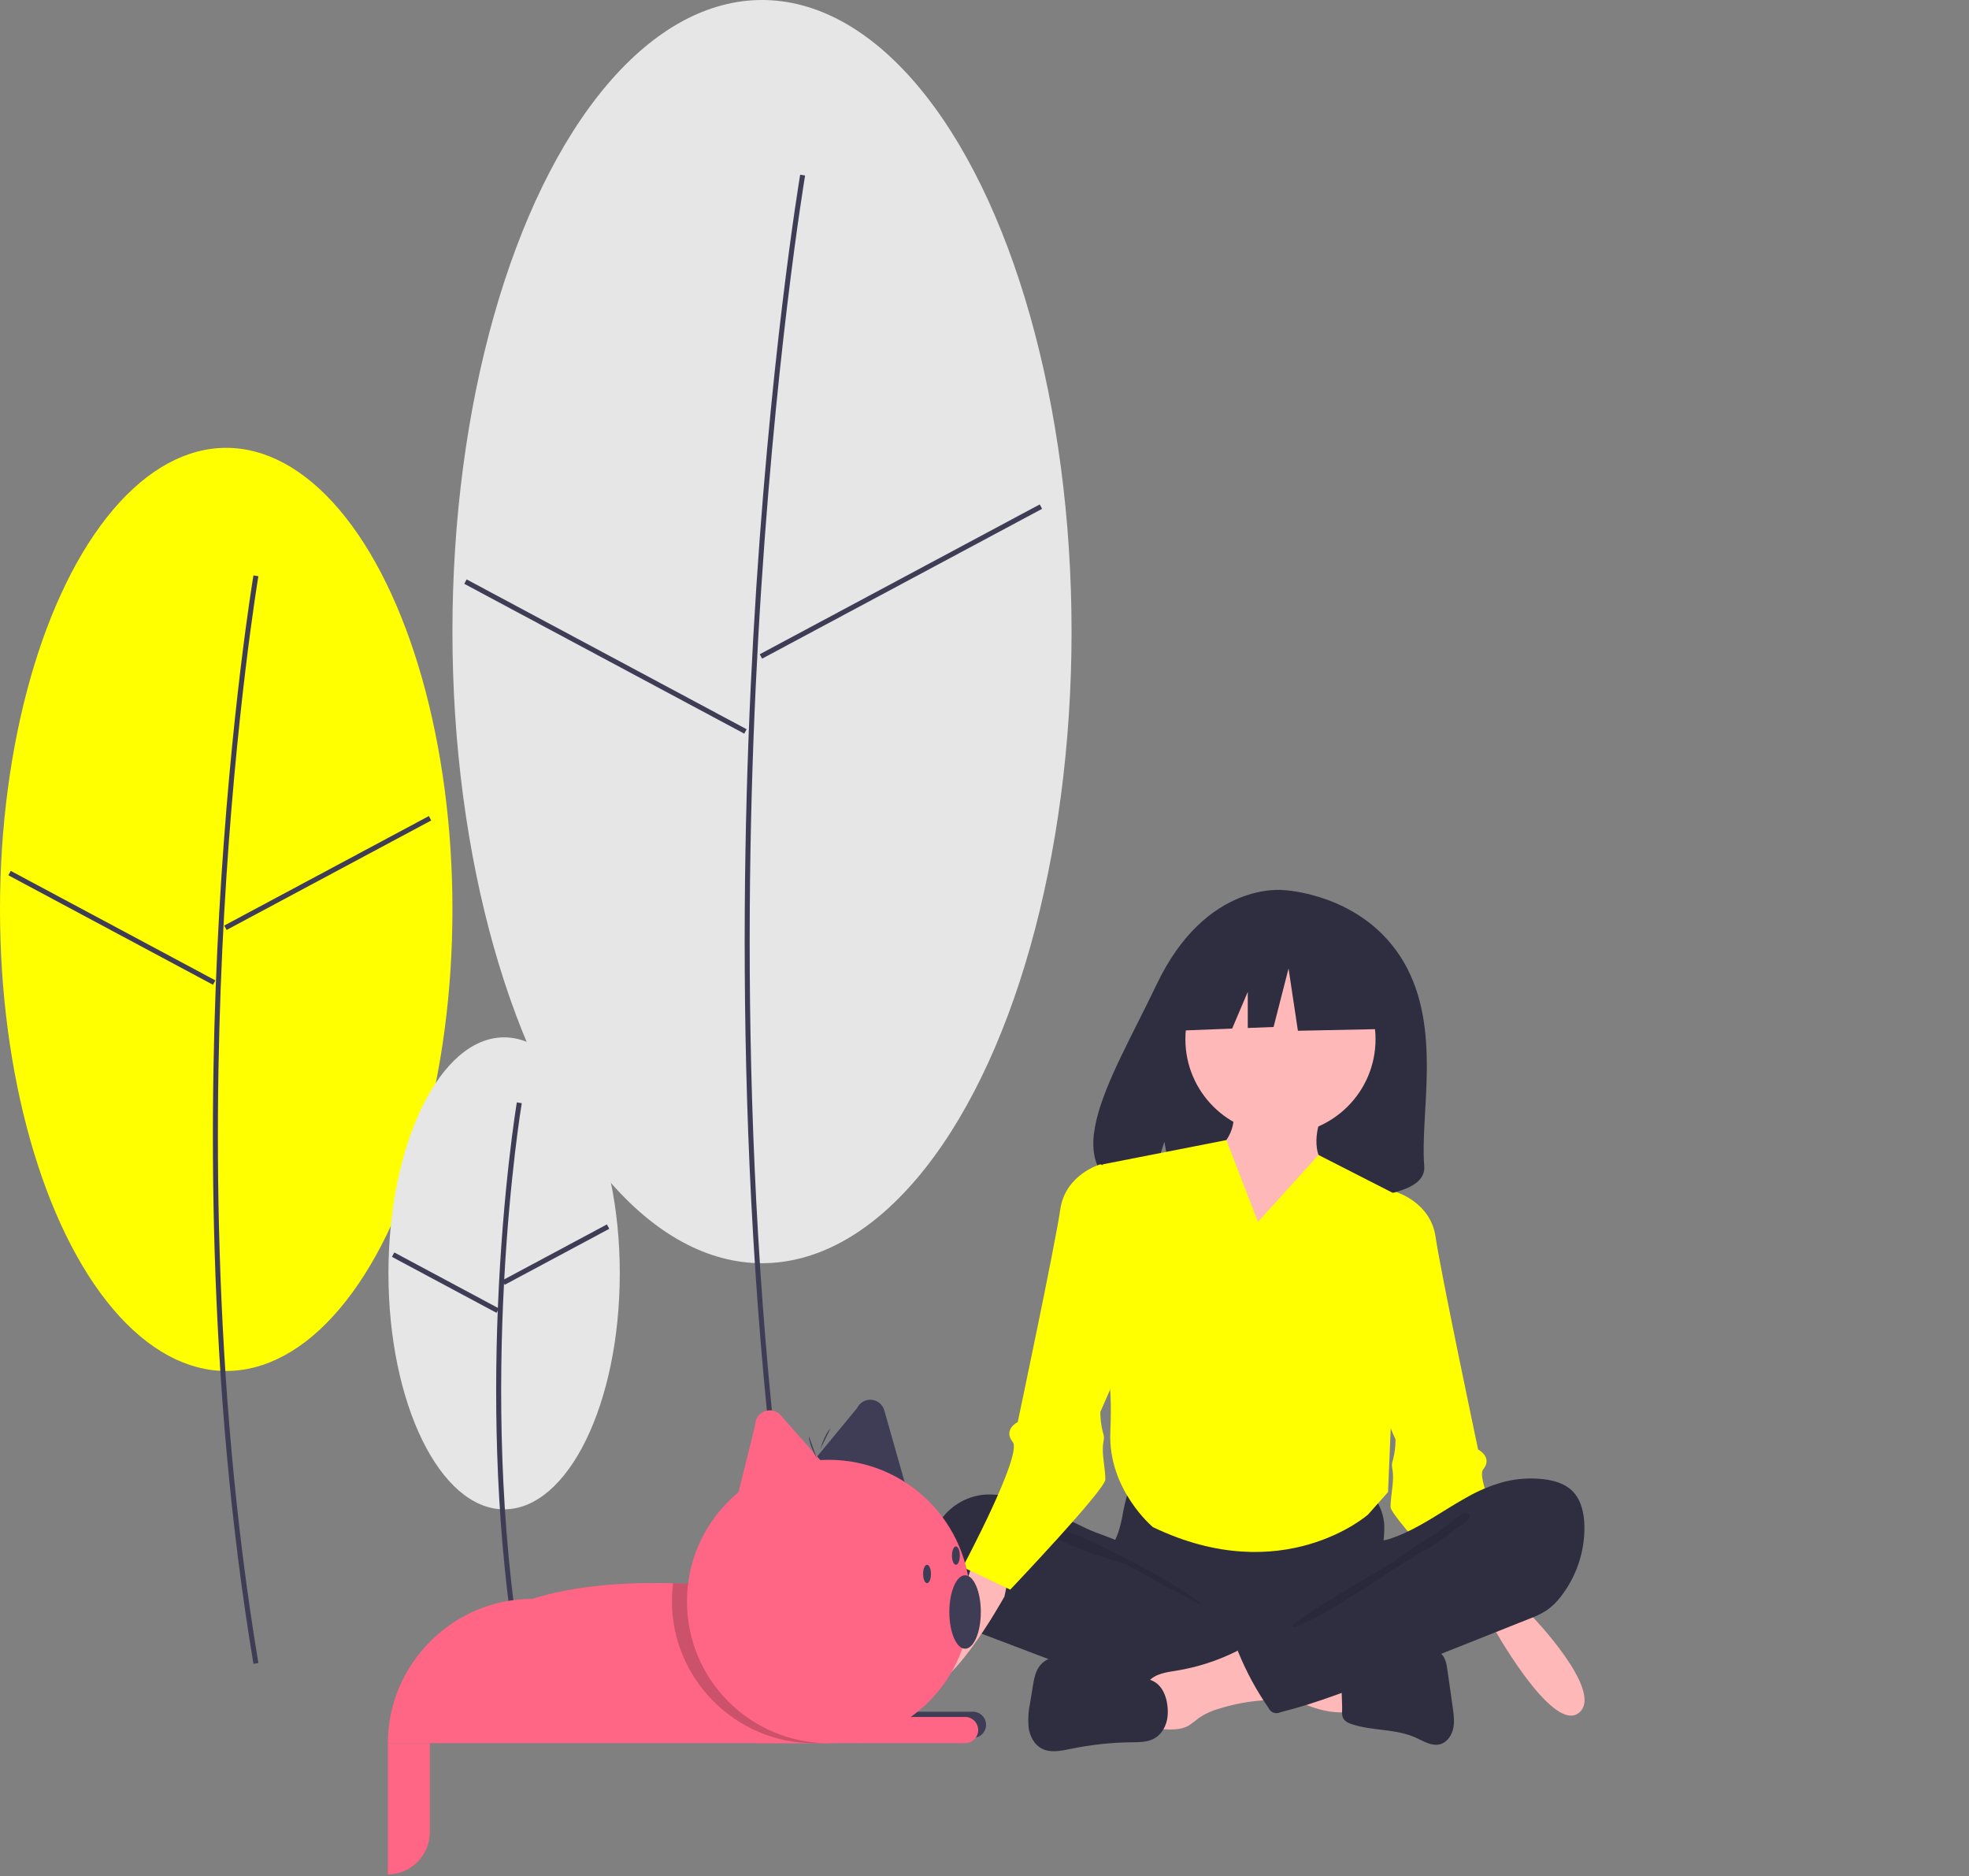
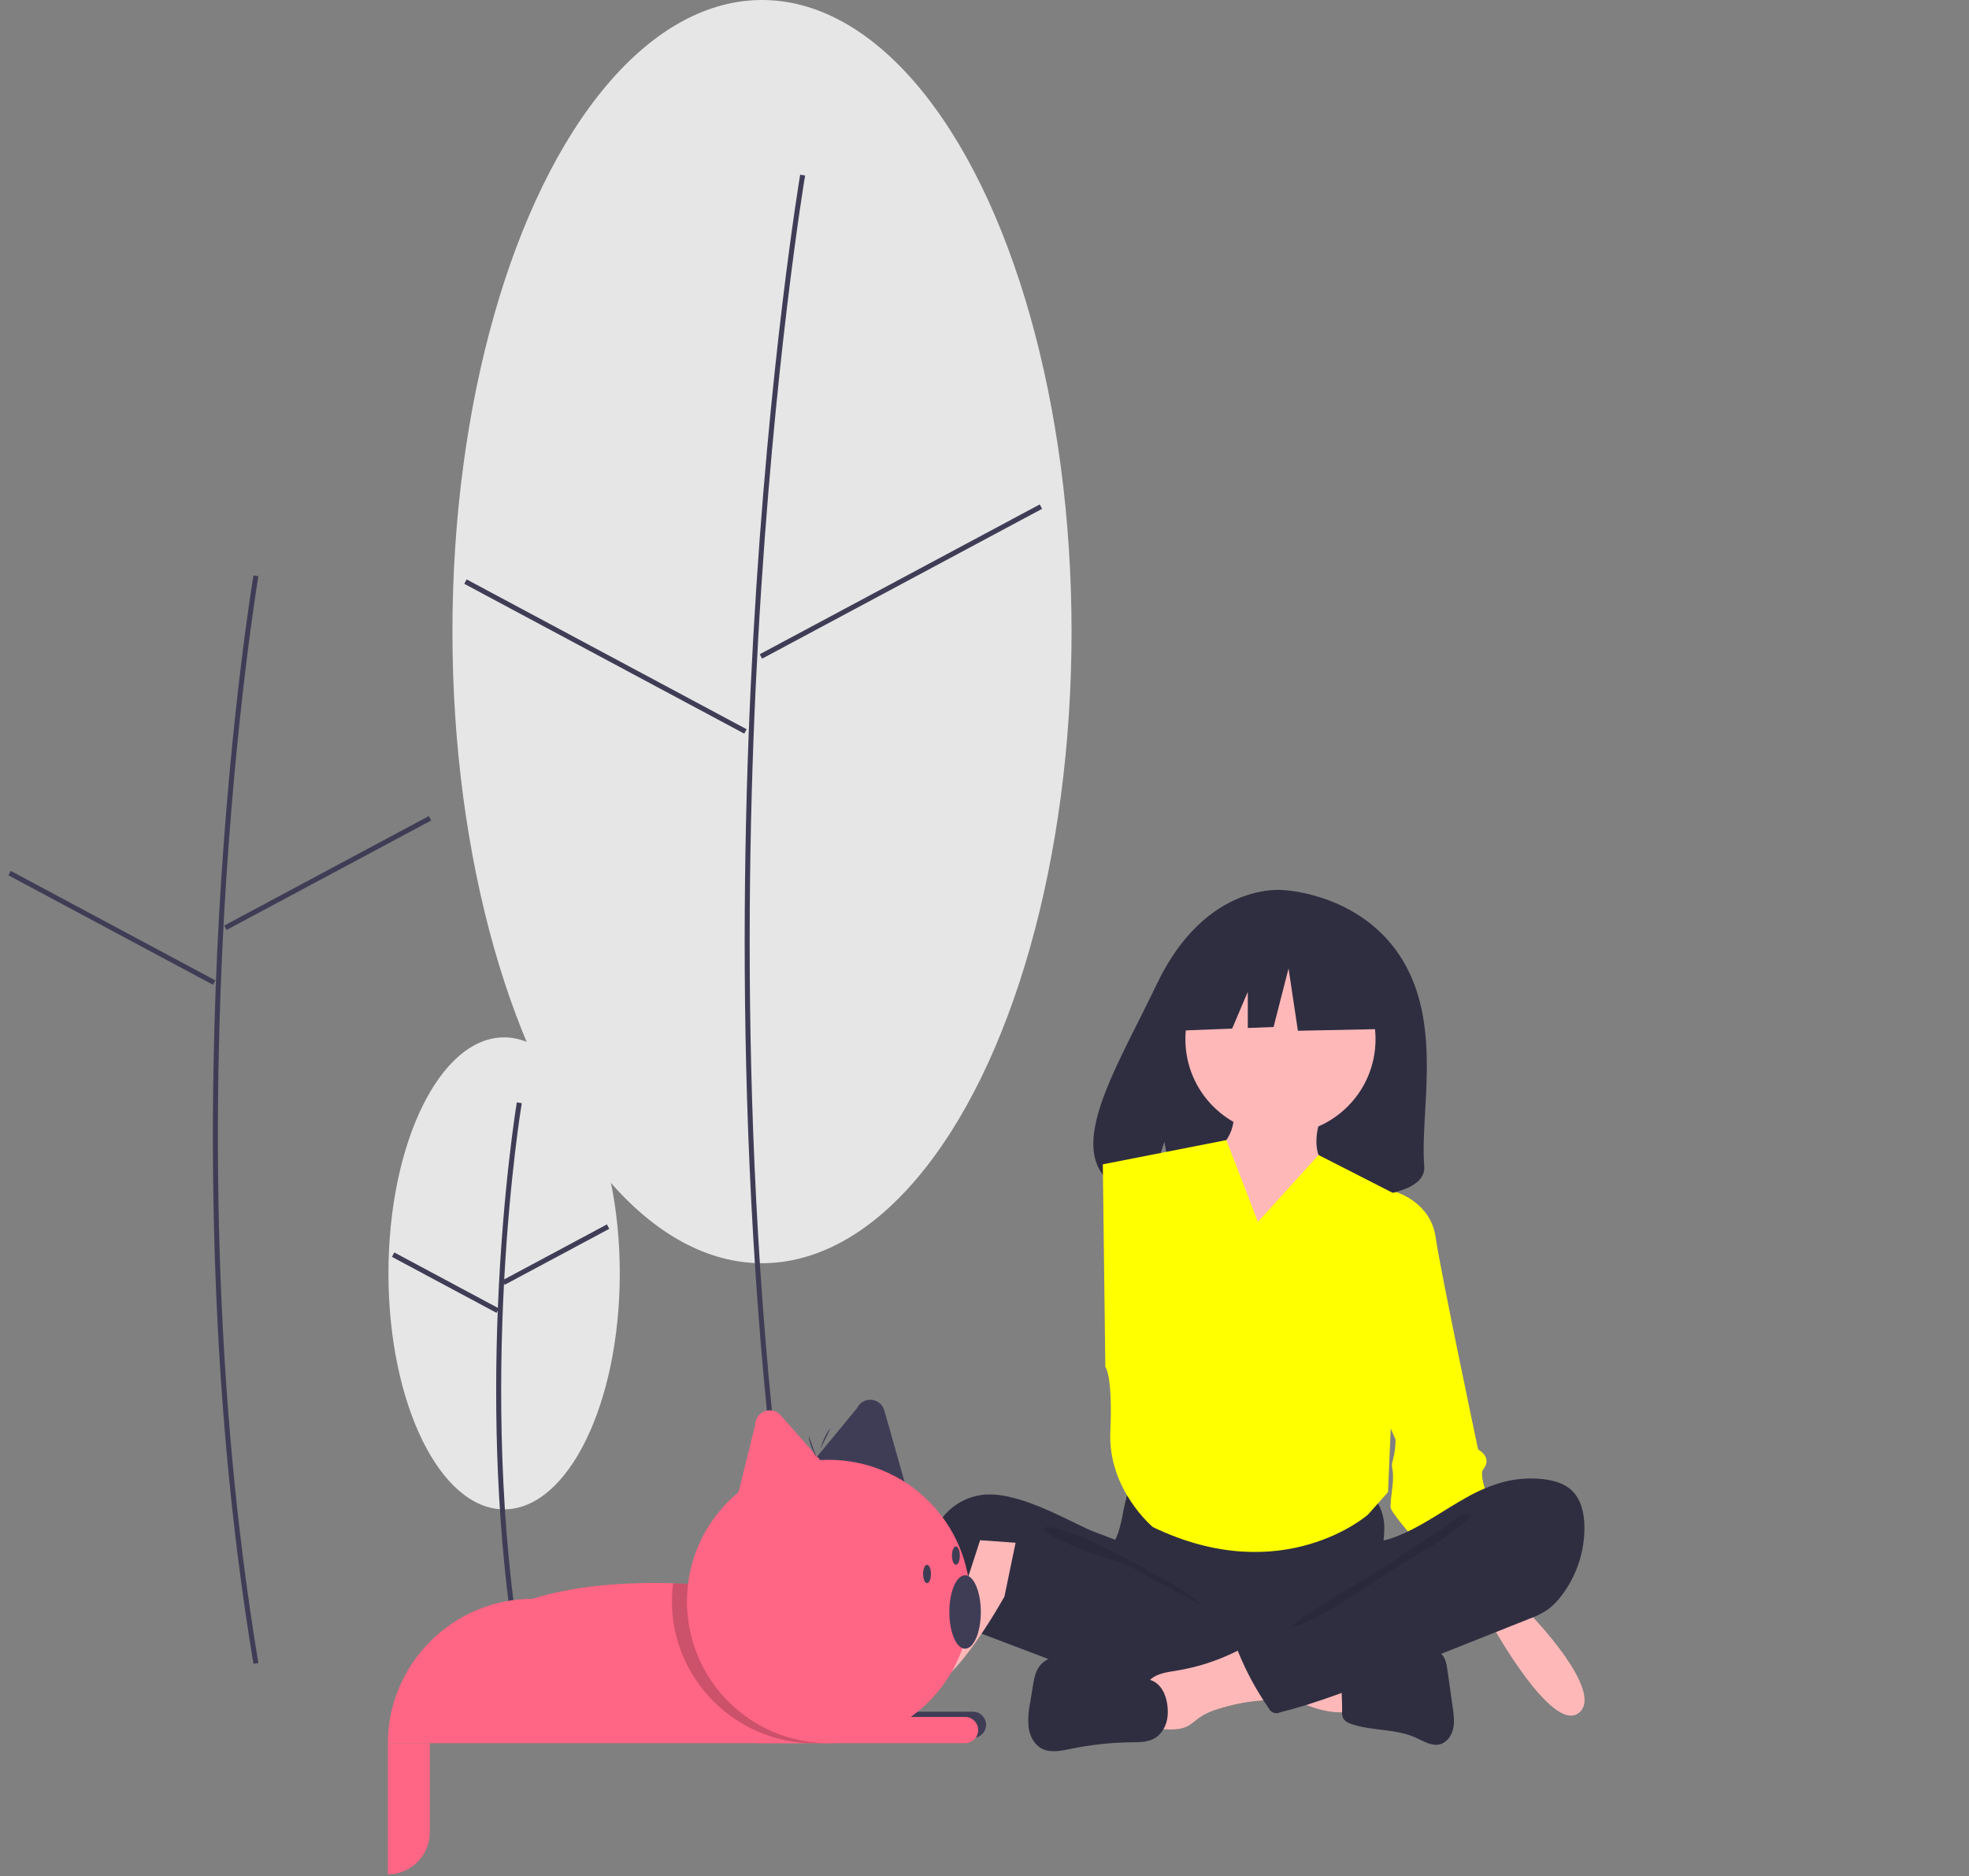
<svg xmlns="http://www.w3.org/2000/svg" width="100%" height="100%" viewBox="0 0 787 750" version="1.1" xml:space="preserve" style="fill-rule:evenodd;clip-rule:evenodd;stroke-linejoin:round;stroke-miterlimit:2;">
  <rect x="0" y="0" width="787" height="750" fill="#808080" stroke="none" />
  <g transform="matrix(1,0,0,1,-206.853,-75.401)">
    <path d="M812.694,702.031L818.869,721.054C818.869,721.054 848.605,751.775 837.85,760.102C827.095,768.429 802.966,724.533 802.966,724.533L798.519,703.057L812.694,702.031Z" style="fill:rgb(255,184,184);fill-rule:nonzero;" />
  </g>
  <g transform="matrix(1,0,0,1,-206.853,-75.401)">
    <path d="M755.647,554.792L764.647,551.792C764.647,551.792 778.647,555.792 780.647,569.792C782.647,583.792 797.647,654.792 797.647,654.792C797.647,654.792 803.647,657.792 799.647,662.792C795.647,667.792 819.647,712.792 819.647,712.792L800.647,721.792C800.647,721.792 762.647,681.792 762.647,677.792C762.647,673.792 763.647,669.792 763.647,665.792C763.647,661.792 762.647,661.792 763.647,658.792C764.315,656.178 764.651,653.49 764.647,650.792L757.647,634.792L755.647,554.792Z" style="fill:rgb(255,255,0);fill-rule:nonzero;" />
  </g>
-   <ellipse cx="90.418" cy="363.498" rx="90.418" ry="184.489" style="fill:rgb(255,255,0);" />
  <g transform="matrix(1,0,0,1,-206.853,-75.401)">
    <path d="M296.44,440.813C300.951,360.506 310.038,306.261 310.129,305.723L308.158,305.389C308.066,305.928 298.963,360.259 294.445,440.67C290.276,514.883 289.27,627.136 308.157,740.456L310.13,740.128C291.275,627.001 292.279,514.918 296.44,440.813Z" style="fill:rgb(63,61,86);fill-rule:nonzero;" />
  </g>
  <g transform="matrix(0.882,-0.472,0.472,0.882,-367.087,134.151)">
    <rect x="291.316" y="423.245" width="92.725" height="2" style="fill:rgb(63,61,86);" />
  </g>
  <g transform="matrix(0.472,-0.882,0.882,0.472,-467.456,381.993)">
    <rect x="250.382" y="399.802" width="2" height="92.725" style="fill:rgb(63,61,86);" />
  </g>
  <ellipse cx="304.565" cy="252.458" rx="123.73" ry="252.458" style="fill:rgb(230,230,230);" />
  <g transform="matrix(1,0,0,1,-206.853,-75.401)">
    <path d="M509.915,330.446C516.088,220.535 528.526,146.294 528.651,145.557L526.679,145.223C526.554,145.961 514.1,220.288 507.92,330.303C502.215,431.841 500.839,585.421 526.679,740.456L528.651,740.128C502.844,585.284 504.218,431.875 509.915,330.446Z" style="fill:rgb(63,61,86);fill-rule:nonzero;" />
  </g>
  <g transform="matrix(0.882,-0.472,0.472,0.882,-285.037,228.452)">
    <rect x="503.27" y="306.806" width="126.887" height="2" style="fill:rgb(63,61,86);" />
  </g>
  <g transform="matrix(0.472,-0.882,0.882,0.472,-267.692,498.664)">
    <rect x="447.623" y="274.358" width="2" height="126.887" style="fill:rgb(63,61,86);" />
  </g>
  <ellipse cx="201.491" cy="508.968" rx="46.229" ry="94.325" style="fill:rgb(230,230,230);" />
  <g transform="matrix(1,0,0,1,-206.853,-75.401)">
    <path d="M408.303,588.433L408.577,588.945L450.375,566.573L449.432,564.809L408.391,586.776C410.662,544.975 415.307,516.914 415.4,516.361L413.429,516.027C413.326,516.63 407.807,549.954 405.848,598.172L364.455,576.016L363.512,577.78L405.309,600.152L405.808,599.219C404.241,639.017 405.12,688.779 413.428,738.63L415.401,738.301C406.342,683.949 406.143,629.699 408.303,588.433Z" style="fill:rgb(63,61,86);fill-rule:nonzero;" />
  </g>
  <g transform="matrix(1,0,0,1,-206.853,-75.401)">
    <path d="M767.884,459.866C751.81,432.47 720.008,431.193 720.008,431.193C720.008,431.193 689.019,427.196 669.14,468.92C650.611,507.81 625.039,545.359 665.023,554.462L672.246,531.789L676.718,556.15C682.411,556.563 688.123,556.662 693.826,556.445C736.646,555.051 777.425,556.853 776.112,541.355C774.367,520.752 783.35,486.226 767.884,459.866Z" style="fill:rgb(47,46,65);fill-rule:nonzero;" />
  </g>
  <g transform="matrix(1,0,0,1,-206.853,-75.401)">
    <path d="M655.842,679.301C655.394,682.164 654.742,684.993 653.893,687.764C652.937,690.476 651.461,692.984 650.586,695.724C647.799,704.458 651.663,714.196 657.833,720.937C663.168,726.75 670.078,730.889 677.72,732.849C683.287,734.261 689.075,734.464 694.811,734.66C710.696,735.203 726.989,735.689 742.041,730.54C746.799,728.872 751.392,726.767 755.762,724.253C757.145,723.588 758.362,722.621 759.323,721.425C760.471,719.777 760.617,717.639 760.607,715.624C760.574,708.832 759.209,702.074 759.533,695.29C759.712,691.532 760.409,687.777 760.066,684.031C759.122,675.365 752.803,668.181 744.328,666.139C740.059,665.214 735.63,665.718 731.283,666.14C720,667.233 708.667,667.744 697.331,667.671C685.749,667.596 674.239,665.813 662.714,665.627C659.306,665.572 659.375,666.632 658.29,669.959C657.29,673.022 656.473,676.141 655.842,679.301Z" style="fill:rgb(47,46,65);fill-rule:nonzero;" />
  </g>
  <g transform="matrix(1,0,0,1,-206.853,-75.401)">
    <path d="M610.552,673.78C607.438,672.991 604.229,672.647 601.019,672.758C594.197,673.188 587.872,676.505 583.64,681.872C579.45,687.317 577.739,694.282 578.929,701.049C579.706,704.676 580.977,708.179 582.707,711.461C585.235,716.636 588.267,721.799 592.947,725.115C595.765,726.937 598.801,728.395 601.985,729.455L626.635,738.821C630.262,740.199 633.889,741.577 637.551,742.855C655.939,749.267 675.124,753.114 694.564,754.287C700.483,754.643 706.491,754.742 712.266,753.382C713.677,753.196 714.969,752.491 715.891,751.407C716.361,750.58 716.638,749.657 716.701,748.708L718.218,737.998C718.557,736.506 718.513,734.952 718.089,733.482C717.394,731.682 715.652,730.55 713.991,729.588C697.786,720.199 678.863,715.02 665.223,702.134C662.011,699.101 659.324,694.293 655.423,692.232C650.998,689.896 645.788,688.562 641.214,686.409C631.217,681.702 621.387,676.293 610.552,673.78Z" style="fill:rgb(47,46,65);fill-rule:nonzero;" />
  </g>
  <g transform="matrix(1,0,0,1,-206.853,-75.401)">
    <path d="M635.162,688.22C643.874,690.974 680.66,710.052 686.965,716.713C686.12,717.02 657.445,700.811 656.585,700.551C648.763,698.183 640.898,695.8 633.471,692.335C631.977,691.638 623.764,688.362 624.136,686.46C624.555,684.314 633.615,687.731 635.162,688.22Z" style="fill-opacity:0.1;fill-rule:nonzero;" />
  </g>
  <g transform="matrix(1,0,0,1,-206.853,-75.401)">
    <path d="M743.86,759.842C744.355,759.879 744.846,759.733 745.241,759.432C745.592,758.976 745.748,758.399 745.673,757.829L745.632,743.237C741.472,741.238 736.819,740.597 732.251,739.981L710.94,737.108C711.43,737.174 707.608,746.366 708.194,747.594C709.227,749.757 717.12,751.673 719.347,752.695C727.091,756.245 735.138,760.148 743.86,759.842Z" style="fill:rgb(255,184,184);fill-rule:nonzero;" />
  </g>
  <g transform="matrix(1,0,0,1,-206.853,-75.401)">
    <path d="M676.996,743.187C672.972,743.833 668.481,744.404 665.875,747.564C662.571,751.57 663.978,757.543 665.554,762.506C665.788,763.509 666.258,764.441 666.925,765.225C668.001,766.296 669.649,766.452 671.157,766.549C674.827,766.783 678.732,766.967 681.938,765.151C683.391,764.183 684.789,763.134 686.126,762.011C688.488,760.426 691.087,759.227 693.826,758.46C698.855,756.865 704.035,755.788 709.283,755.248C711.351,755.152 713.398,754.788 715.372,754.165C717.376,753.51 718.963,751.955 719.66,749.966C720.403,747.314 718.875,744.61 717.409,742.285C715.584,739.388 713.65,736.337 710.928,734.205C706.957,731.094 704.992,733.482 700.993,735.473C693.429,739.24 685.338,741.84 676.996,743.187Z" style="fill:rgb(255,184,184);fill-rule:nonzero;" />
  </g>
  <g transform="matrix(1,0,0,1,-206.853,-75.401)">
    <path d="M666.481,746.842L640.931,739.225C637.869,738.149 634.666,737.523 631.424,737.367C628.184,737.37 624.794,738.441 622.692,740.929C620.711,743.274 620.144,746.48 619.65,749.52L618.593,756.025C617.889,759.305 617.689,762.673 618.002,766.013C618.485,769.327 620.162,772.638 623.078,774.242C626.613,776.188 630.946,775.237 634.892,774.424C642.861,772.78 650.968,771.904 659.104,771.805C662.162,771.768 665.37,771.806 668.072,770.362C671.284,768.645 673.206,765.014 673.536,761.362C674.039,755.806 672.203,748.548 666.481,746.842Z" style="fill:rgb(47,46,65);fill-rule:nonzero;" />
  </g>
  <g transform="matrix(1,0,0,1,-206.853,-75.401)">
    <path d="M753.903,740.205C757.215,739.619 760.138,737.721 763.312,736.6C767.779,735.022 772.62,735.022 777.353,735.04C779.09,735.046 780.94,735.085 782.387,736.057C784.472,737.457 785.006,740.258 785.36,742.759L787.499,757.847C787.901,760.685 788.301,763.599 787.674,766.395C787.046,769.192 785.157,771.887 782.406,772.608C779.065,773.484 775.79,771.332 772.636,769.918C764.751,766.383 755.586,767.287 747.365,764.645C745.84,764.155 744.206,763.405 743.583,761.917C743.302,761.079 743.202,760.19 743.289,759.31C743.43,754.46 742.416,747.837 743.863,743.202C745.165,739.034 750.206,740.205 753.903,740.205Z" style="fill:rgb(47,46,65);fill-rule:nonzero;" />
  </g>
  <g transform="matrix(1,0,0,1,-206.853,-75.401)">
    <path d="M807.971,667.707C813.074,666.416 818.368,666.051 823.6,666.63C827.778,667.094 832.083,668.267 835.134,671.184C838.847,674.735 840.04,680.225 840.139,685.385C840.307,695.646 836.929,705.658 830.579,713.72C829.032,715.752 827.19,717.541 825.113,719.027C822.877,720.438 820.492,721.597 818.002,722.484L762.798,744.446C748.275,750.224 733.701,756.018 718.553,759.827C718.086,760.054 717.573,760.172 717.054,760.172C715.698,760.172 714.464,759.369 713.913,758.131C709.073,751.156 705.016,743.669 701.814,735.807C701.522,735.299 701.465,734.688 701.658,734.135C701.86,733.831 702.143,733.589 702.473,733.435L741.519,710.806C744.385,709.298 747.054,707.443 749.466,705.283C751.156,703.631 752.538,701.691 753.547,699.554C754.356,697.848 754.431,693.825 755.465,692.564C756.477,691.33 759.94,691.232 761.539,690.746C763.795,690.049 766.004,689.207 768.151,688.225C776.886,684.284 784.663,678.558 793.036,673.943C797.728,671.236 802.747,669.141 807.971,667.707Z" style="fill:rgb(47,46,65);fill-rule:nonzero;" />
  </g>
  <g transform="matrix(1,0,0,1,-206.853,-75.401)">
    <path d="M785.835,684.606C779.127,689.688 770.441,694.36 763.793,699.575C761.524,701.355 723.698,722.806 723.163,725.655C729.365,726.709 768.877,698.828 774.53,696.046C780.184,693.264 785.195,689.341 790.161,685.446C791.426,684.454 796.789,681.47 793.157,680.362C791.11,679.737 787.346,683.59 785.835,684.606Z" style="fill-opacity:0.1;fill-rule:nonzero;" />
  </g>
  <circle cx="511.795" cy="415.39" r="38" style="fill:rgb(255,184,184);" />
  <g transform="matrix(1,0,0,1,-206.853,-75.401)">
    <path d="M734.647,522.792C734.647,522.792 728.647,537.792 739.647,543.792C750.647,549.792 705.647,597.792 705.647,597.792L685.647,539.792C685.647,539.792 702.647,533.792 699.647,517.792L734.647,522.792Z" style="fill:rgb(255,184,184);fill-rule:nonzero;" />
  </g>
  <g transform="matrix(1,0,0,1,-206.853,-75.401)">
    <path d="M709.647,563.792L733.865,537.056L766.647,553.792L761.647,671.792L753.647,680.792C753.647,680.792 719.647,710.792 667.647,685.792C667.647,685.792 649.647,670.792 650.647,647.792C651.647,624.792 648.647,621.792 648.647,621.792L647.647,540.792L697.018,531.104L709.647,563.792Z" style="fill:rgb(255,255,0);fill-rule:nonzero;" />
  </g>
  <g transform="matrix(1,0,0,1,-206.853,-75.401)">
    <path d="M598.6,691.031L592.426,710.054C592.426,710.054 562.69,740.775 573.445,749.102C584.2,757.429 608.329,713.533 608.329,713.533L612.776,692.057L598.6,691.031Z" style="fill:rgb(255,184,184);fill-rule:nonzero;" />
  </g>
  <g transform="matrix(1,0,0,1,-206.853,-75.401)">
-     <path d="M655.647,543.792L646.647,540.792C646.647,540.792 632.647,544.792 630.647,558.792C628.647,572.792 613.647,643.792 613.647,643.792C613.647,643.792 607.647,646.792 611.647,651.792C615.647,656.792 591.647,701.792 591.647,701.792L610.647,710.792C610.647,710.792 648.647,670.792 648.647,666.792C648.647,662.792 647.647,658.792 647.647,654.792C647.647,650.792 648.647,650.792 647.647,647.792C646.98,645.178 646.644,642.49 646.647,639.792L653.647,623.792L655.647,543.792Z" style="fill:rgb(255,255,0);fill-rule:nonzero;" />
-   </g>
+     </g>
  <path d="M553.925,381.823L522.506,365.224L479.119,372.014L470.142,412.005L492.488,411.138L498.73,396.446L498.73,410.895L509.041,410.495L515.026,387.105L518.766,412.005L555.421,411.25L553.925,381.823Z" style="fill:rgb(47,46,65);fill-rule:nonzero;" />
  <g transform="matrix(1,0,0,1,-206.853,-75.401)">
    <path d="M538.057,714.482L538.057,772.162L361.877,772.162C361.879,740.52 387.916,714.483 419.557,714.482C436.077,709.332 455.177,707.692 475.897,708.232C495.447,708.732 516.437,711.182 538.057,714.482Z" style="fill:rgb(255,101,132);fill-rule:nonzero;" />
  </g>
  <path d="M306.037,684.178L388.884,684.178C391.761,684.178 394.128,686.545 394.128,689.421C394.128,692.298 391.761,694.665 388.884,694.665L306.037,694.665L306.037,684.178Z" style="fill:rgb(63,61,86);fill-rule:nonzero;" />
  <g transform="matrix(1,0,0,1,-206.853,-75.401)">
    <path d="M527.238,665.12L549.445,638.201C550.413,636.182 552.462,634.892 554.701,634.892C557.301,634.892 559.601,636.631 560.31,639.132L569.067,670.051L527.238,665.12Z" style="fill:rgb(63,61,86);fill-rule:nonzero;" />
  </g>
  <g transform="matrix(1,0,0,1,-206.853,-75.401)">
    <path d="M500.305,678.829L508.695,644.957C508.695,641.759 511.326,639.128 514.524,639.128C516.196,639.128 517.789,639.847 518.895,641.1L540.156,665.196L500.305,678.829Z" style="fill:rgb(255,101,132);fill-rule:nonzero;" />
  </g>
  <path d="M155.024,696.762L171.803,696.762L171.803,732.418C171.803,741.623 164.229,749.197 155.024,749.197L155.024,696.762L155.024,696.762Z" style="fill:rgb(255,101,132);fill-rule:nonzero;" />
  <path d="M302.891,686.275L385.738,686.275C388.615,686.275 390.982,688.642 390.982,691.519C390.982,694.395 388.615,696.762 385.738,696.762L302.891,696.762L302.891,686.275Z" style="fill:rgb(255,101,132);fill-rule:nonzero;" />
  <g transform="matrix(1,0,0,1,-206.853,-75.401)">
    <path d="M538.057,714.482L538.057,771.842C536.069,772.053 534.072,772.159 532.073,772.159C500.998,772.159 475.427,746.588 475.427,715.513C475.427,713.079 475.584,710.646 475.897,708.232C495.447,708.732 516.437,711.182 538.057,714.482Z" style="fill-opacity:0.2;fill-rule:nonzero;" />
  </g>
  <circle cx="331.206" cy="640.132" r="56.63" style="fill:rgb(255,101,132);" />
  <ellipse cx="385.738" cy="644.327" rx="6.292" ry="14.682" style="fill:rgb(63,61,86);" />
  <ellipse cx="370.532" cy="629.121" rx="1.573" ry="3.67" style="fill:rgb(63,61,86);" />
  <ellipse cx="382.068" cy="621.78" rx="1.573" ry="3.67" style="fill:rgb(63,61,86);" />
  <g transform="matrix(1,0,0,1,-206.853,-75.401)">
    <path d="M533.307,658.273C533.307,658.273 530.16,652.798 530.16,649.458" style="fill:rgb(63,61,86);fill-rule:nonzero;" />
  </g>
  <g transform="matrix(1,0,0,1,-206.853,-75.401)">
    <path d="M534.692,654.732C534.692,654.732 536.407,648.654 538.795,646.319" style="fill:rgb(63,61,86);fill-rule:nonzero;" />
  </g>
</svg>